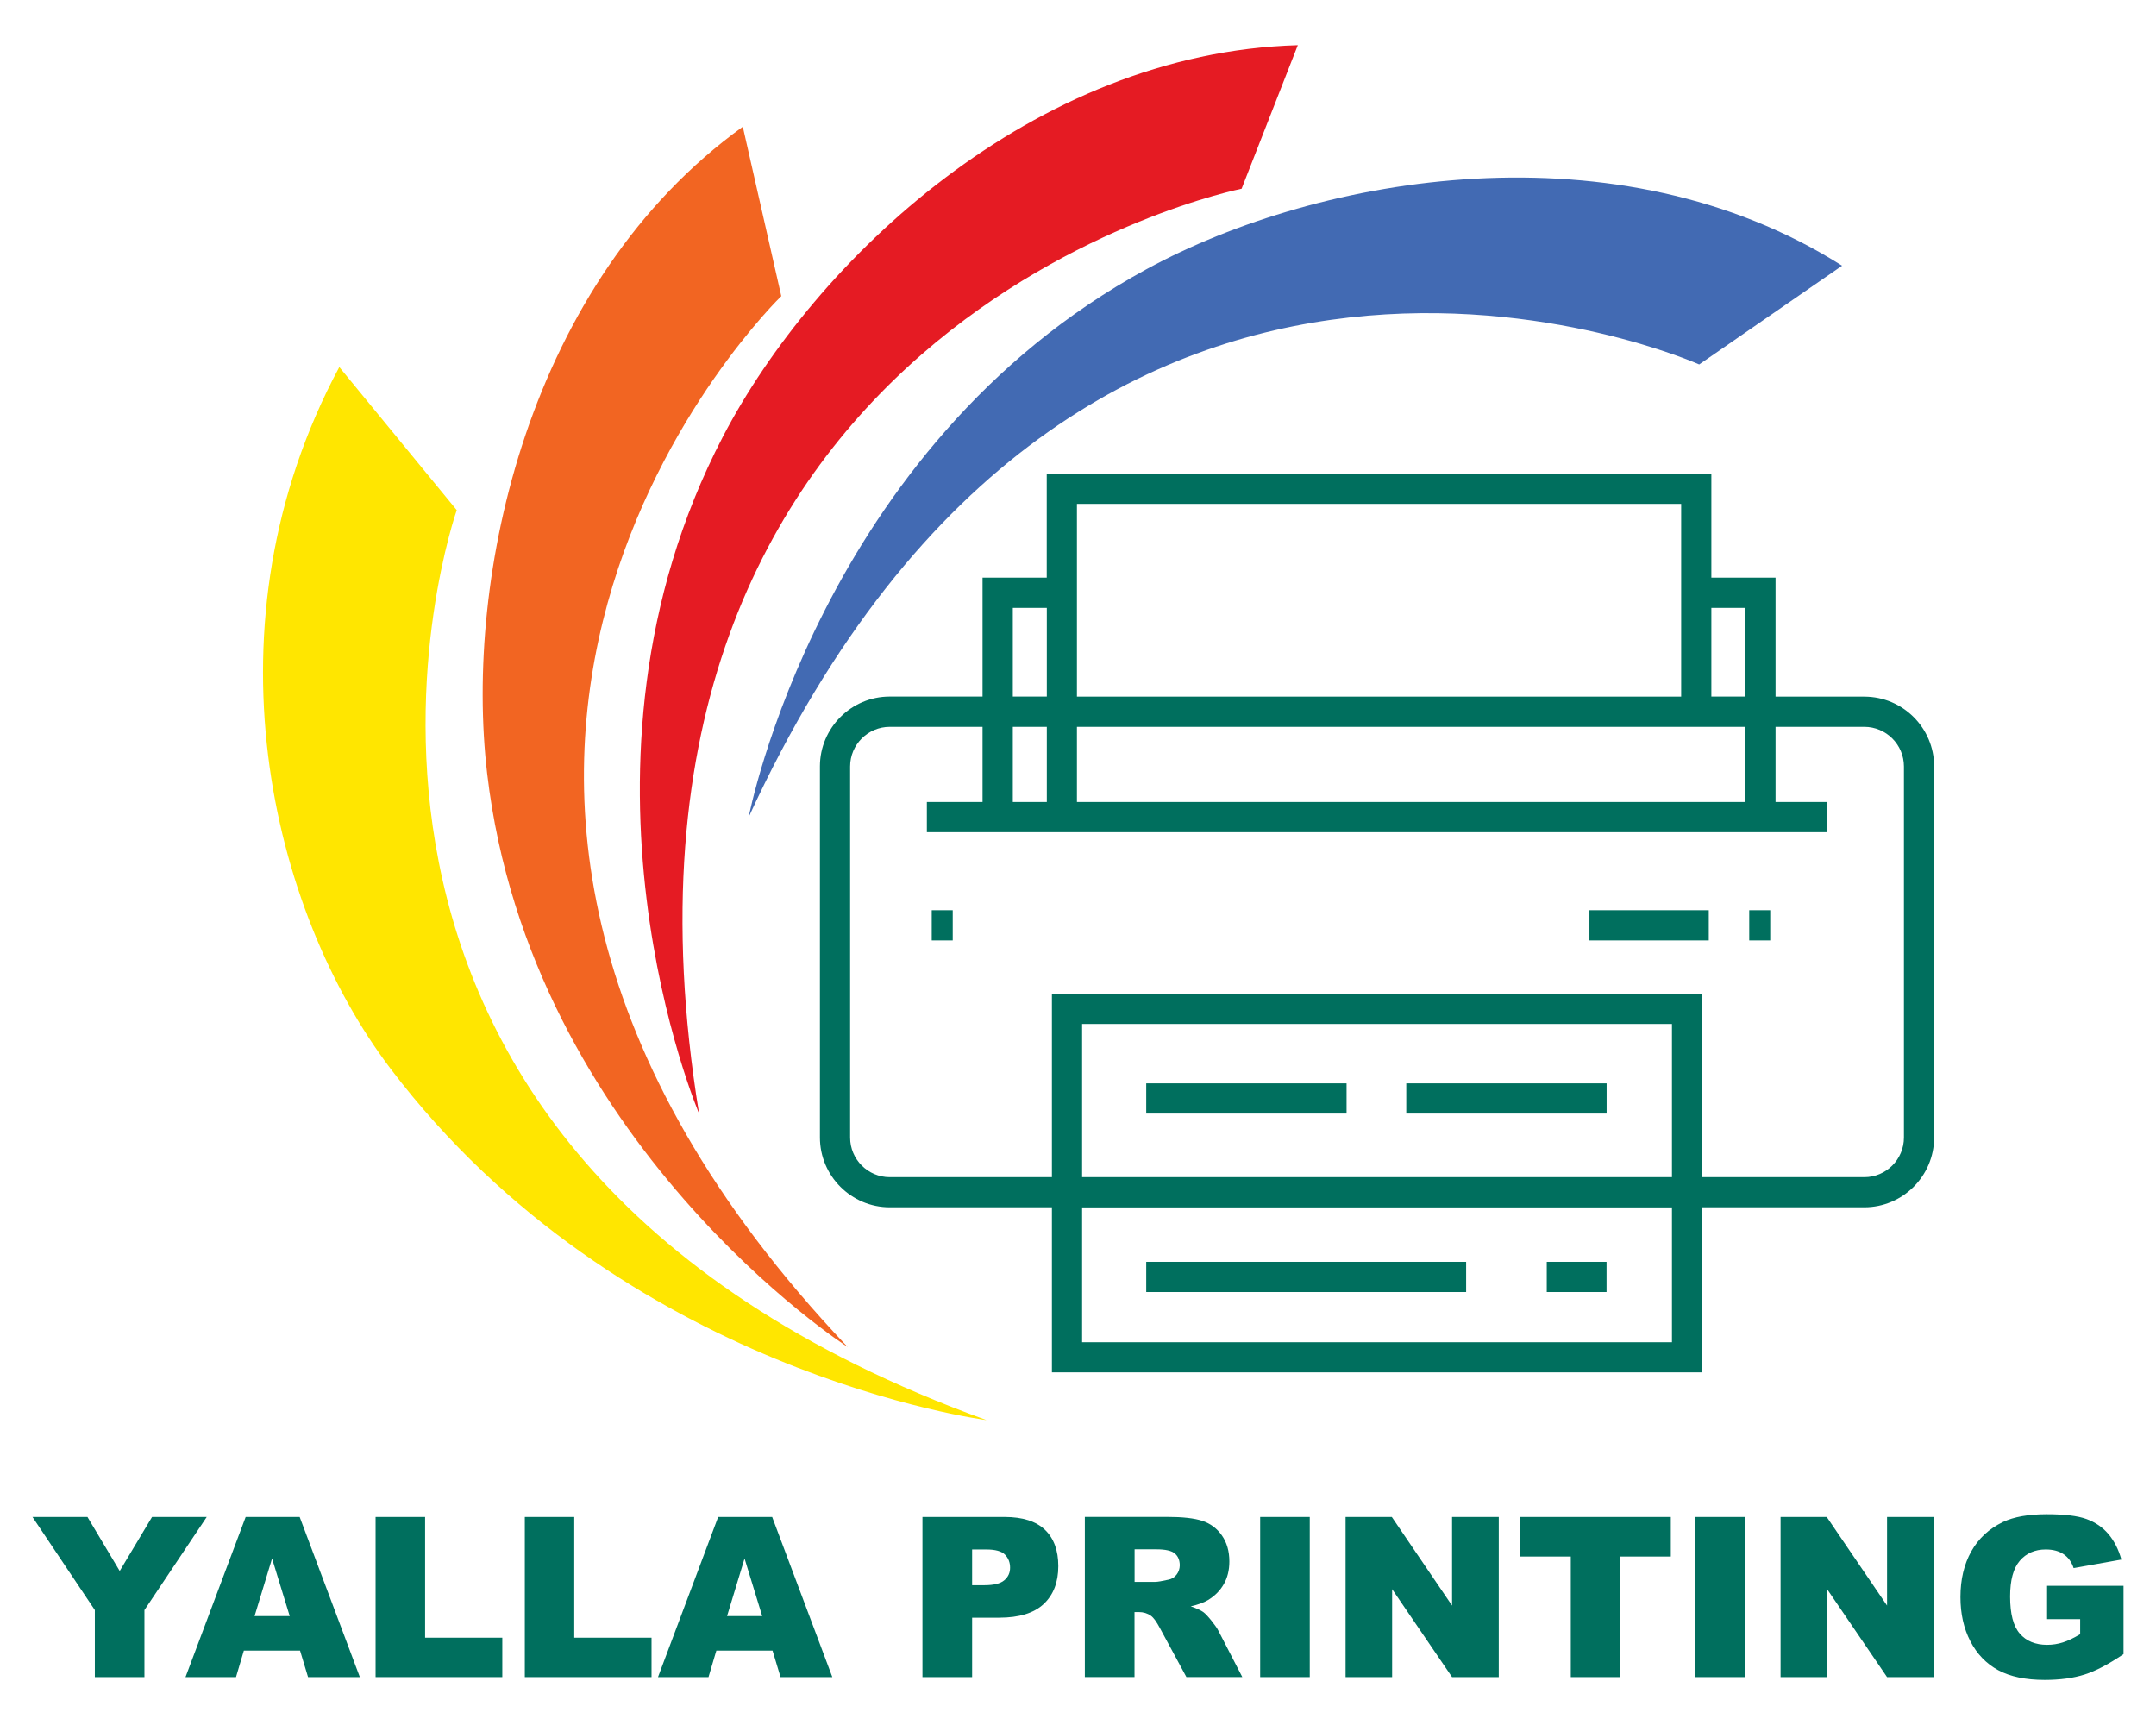
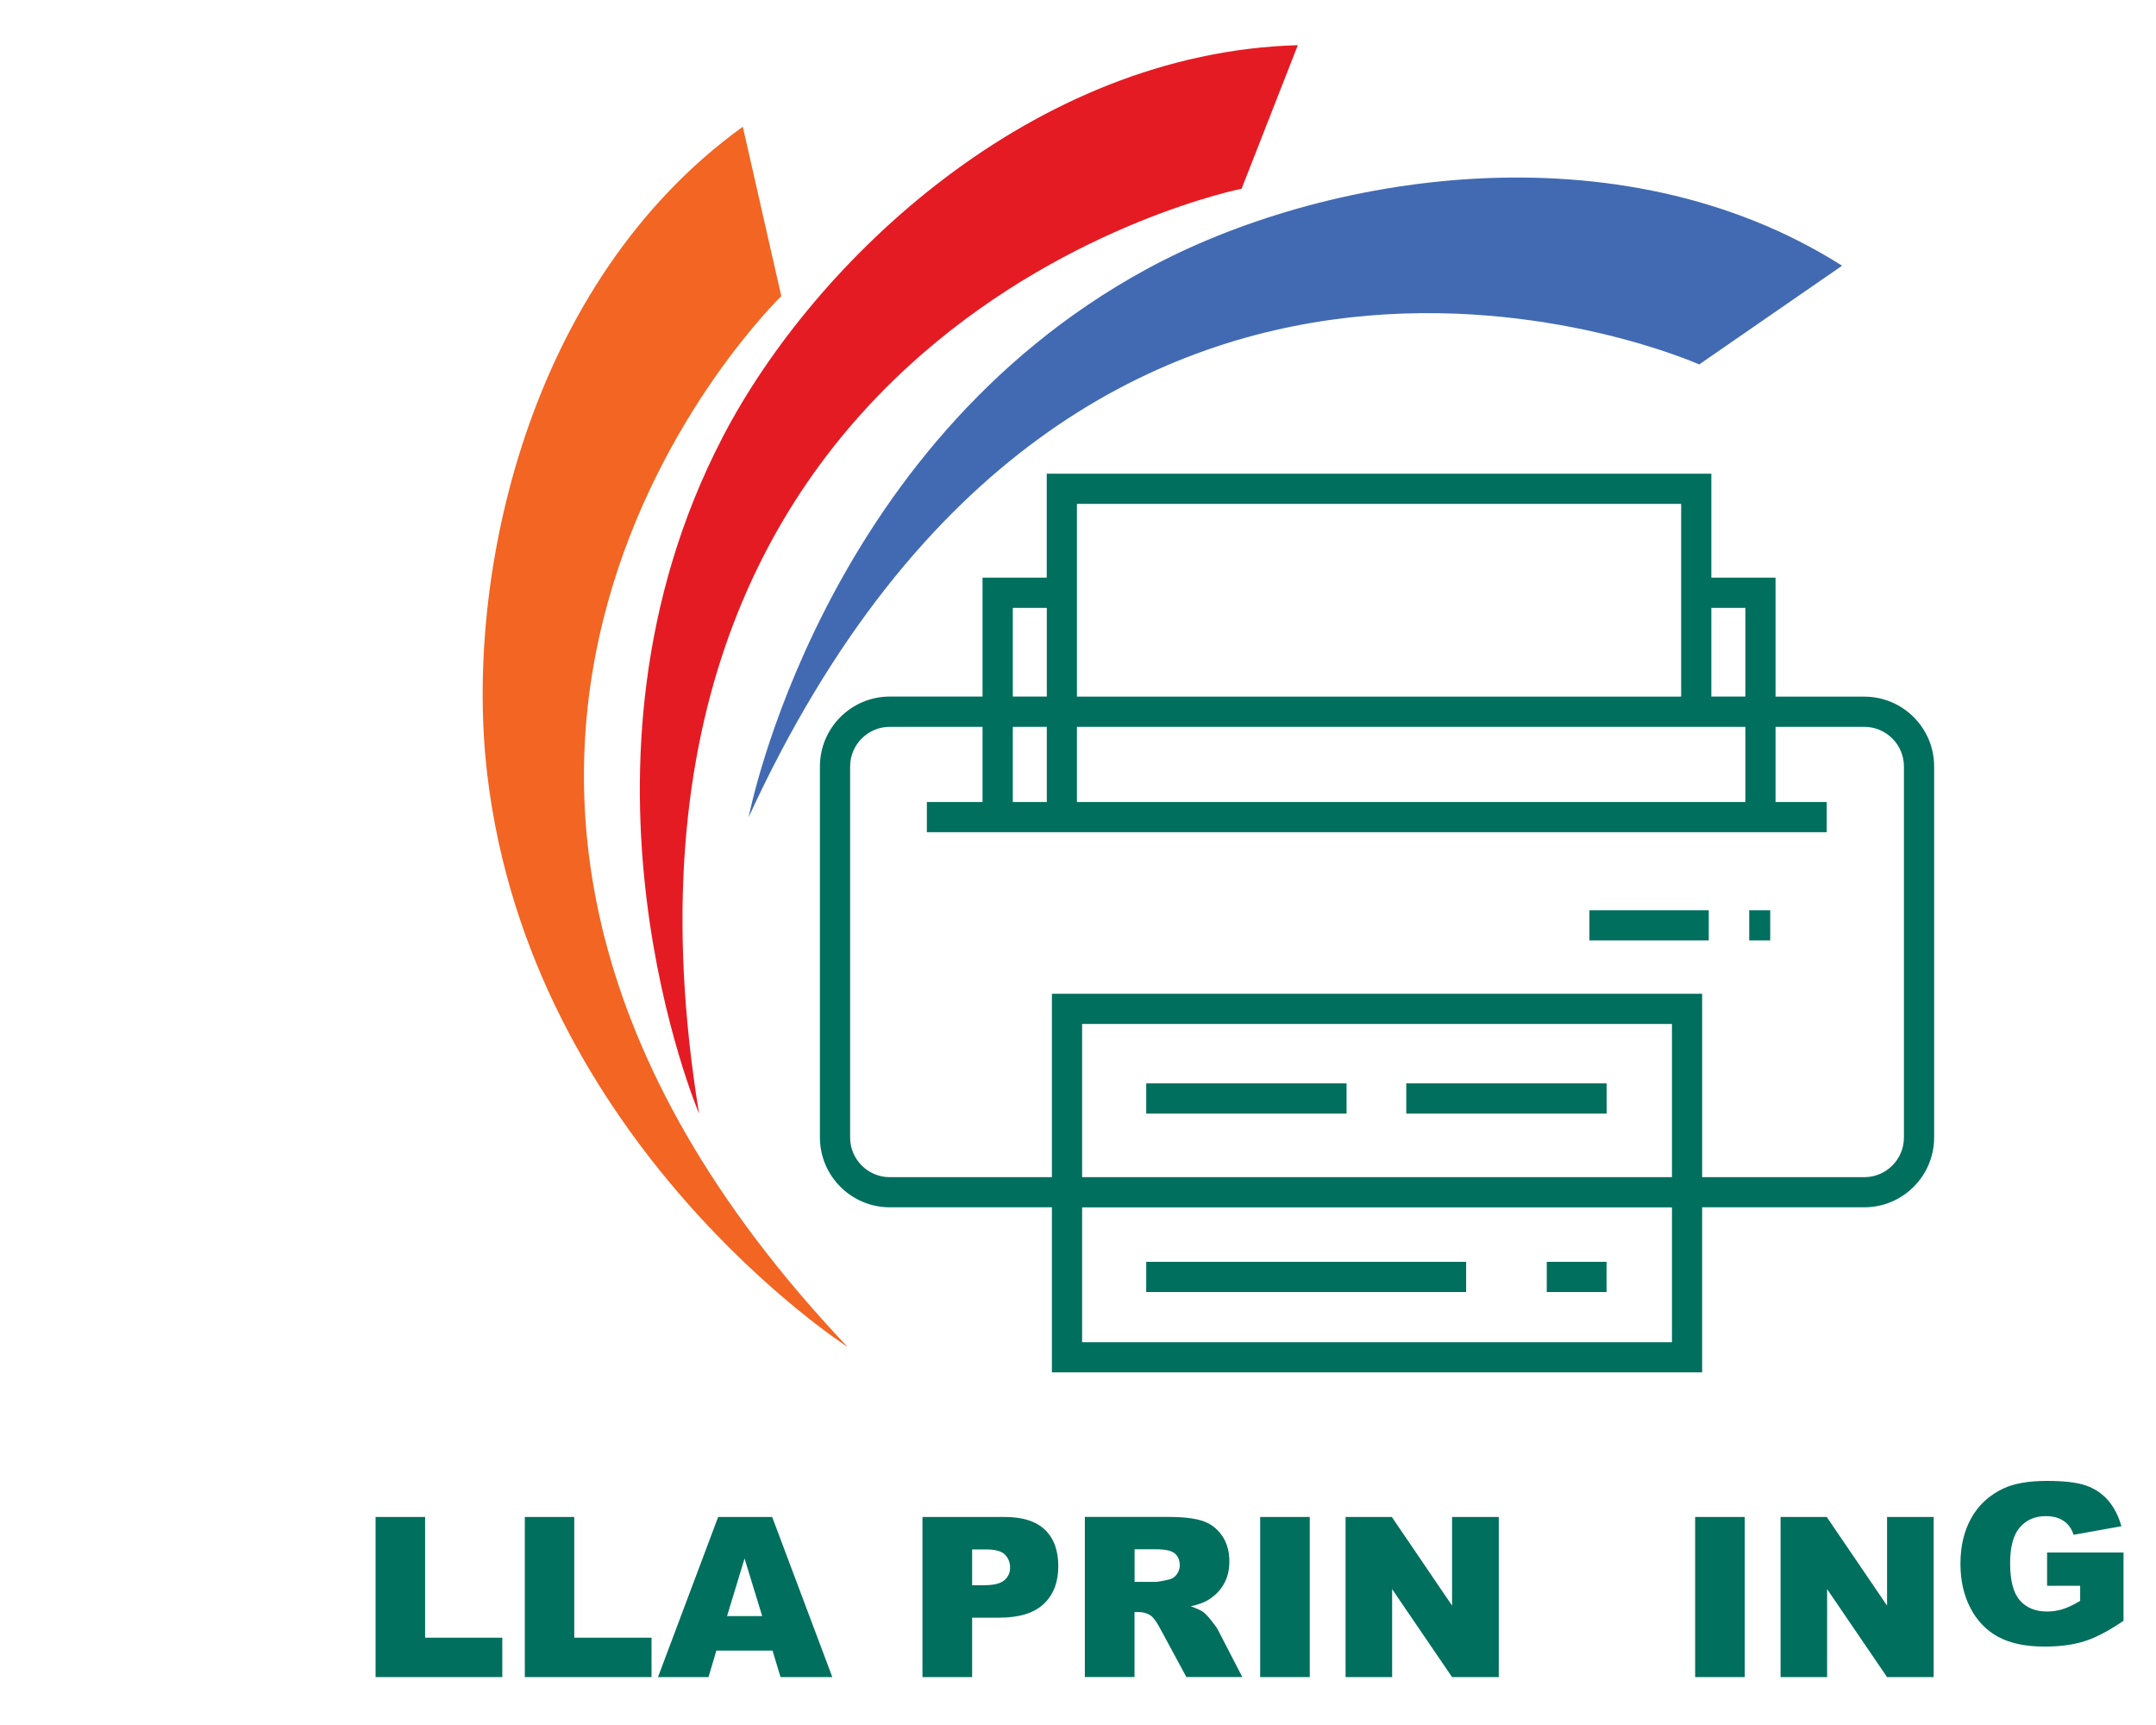
<svg xmlns="http://www.w3.org/2000/svg" xml:space="preserve" style="enable-background:new 0 0 283.46 226.77;" viewBox="0 0 283.46 226.77" y="0px" x="0px" id="Layer_1" version="1.1">
  <style type="text/css">
	.st0{fill:#FFE600;}
	.st1{fill:#F26522;}
	.st2{fill:#E51B23;}
	.st3{fill:#426AB3;}
	.st4{fill:#006F5E;}
</style>
-   <path d="M44.61,48.25l15.44,18.81c0,0-29.48,83.68,69.64,119.62c0,0-47.98-6.12-78.35-46.2  C35.56,119.68,26.44,82.11,44.61,48.25z" class="st0" />
  <path d="M97.66,16.66l5.06,22.27c0,0-63.82,61.63,8.72,138.14c0,0-41.7-26.78-47.39-75.37  C61,75.77,69.4,37.04,97.66,16.66z" class="st1" />
  <path d="M170.63,5.94l-7.39,18.87c0,0-88.36,17.52-71.33,121.58c0,0-19.45-45.58,3.13-88.98  C107.1,34.24,135.81,6.92,170.63,5.94z" class="st2" />
  <path d="M242.19,34.93L223.4,47.91c0,0-80.95-36.3-124.97,59.51c0,0,9.34-48.67,52.32-72.04  C173.68,22.9,212.76,16.29,242.19,34.93z" class="st3" />
  <g>
    <path d="M245.11,91.58h-11.67V75.94H225V62.27h-87.38v13.67h-8.44v15.63h-12.2c-5.06,0-9.18,4.12-9.18,9.18v48.78   c0,5.06,4.12,9.18,9.18,9.18h21.32v21.7h85.49v-21.7h21.32c5.06,0,9.18-4.12,9.18-9.18v-48.78   C254.29,95.69,250.17,91.58,245.11,91.58z M229.47,79.91v11.66H225V79.91H229.47z M141.59,105.43v-9.88h87.88v9.88H141.59z    M133.16,105.43v-9.88h4.47v9.88H133.16z M221.03,66.24v25.34h-79.44V66.24H221.03z M133.16,79.91h4.47v11.66h-4.47V79.91z    M219.82,176.45h-77.55v-17.73h77.55V176.45z M219.82,154.75h-77.55v-20.14h77.55V154.75z M250.32,149.54   c0,2.87-2.34,5.21-5.21,5.21h-21.32v-24.11H138.3v24.11h-21.32c-2.87,0-5.21-2.34-5.21-5.21v-48.78c0-2.87,2.34-5.21,5.21-5.21   h12.2v9.88h-7.32v3.97h118.31v-3.97h-6.73v-9.88h11.67c2.87,0,5.21,2.34,5.21,5.21V149.54z" class="st4" />
    <rect height="3.97" width="15.69" class="st4" y="119.66" x="208.97" />
    <rect height="3.97" width="26.34" class="st4" y="142.42" x="150.7" />
    <rect height="3.97" width="26.34" class="st4" y="142.42" x="184.89" />
    <rect height="3.97" width="42.06" class="st4" y="165.88" x="150.7" />
    <rect height="3.97" width="7.86" class="st4" y="165.88" x="203.36" />
    <rect height="3.97" width="2.76" class="st4" y="119.66" x="229.98" />
-     <rect height="3.97" width="2.76" class="st4" y="119.66" x="122.5" />
-     <polygon points="19.99,199.42 15.74,206.52 11.5,199.42 4.27,199.42 12.47,211.66 12.47,220.47 18.99,220.47    18.99,211.66 27.18,199.42" class="st4" />
-     <path d="M32.3,199.42l-7.91,21.05h6.64l1.03-3.48h7.39l1.05,3.48h6.81l-7.91-21.05H32.3z M33.47,212.45l2.3-7.57   l2.32,7.57H33.47z" class="st4" />
    <polygon points="55.89,199.42 49.38,199.42 49.38,220.47 66.04,220.47 66.04,215.29 55.89,215.29" class="st4" />
    <polygon points="75.5,199.42 69,199.42 69,220.47 85.66,220.47 85.66,215.29 75.5,215.29" class="st4" />
    <path d="M94.42,199.42l-7.91,21.05h6.64l1.03-3.48h7.39l1.05,3.48h6.81l-7.91-21.05H94.42z M95.59,212.45l2.3-7.57   l2.32,7.57H95.59z" class="st4" />
    <path d="M132.09,199.42h-10.81v21.05h6.53v-7.81h3.56c2.62,0,4.57-0.6,5.85-1.8c1.28-1.2,1.92-2.86,1.92-4.98   c0-2.07-0.59-3.66-1.76-4.78C136.21,199.98,134.44,199.42,132.09,199.42z M132.04,207.74c-0.51,0.44-1.39,0.65-2.64,0.65h-1.59   v-4.7h1.85c1.21,0,2.04,0.23,2.48,0.69c0.44,0.46,0.66,1.02,0.66,1.68C132.81,206.75,132.55,207.31,132.04,207.74z" class="st4" />
    <path d="M159.28,213.06c-0.45-0.56-0.8-0.93-1.04-1.11c-0.35-0.26-0.92-0.52-1.69-0.78c0.97-0.22,1.73-0.5,2.28-0.83   c0.87-0.53,1.56-1.21,2.05-2.06c0.5-0.85,0.75-1.86,0.75-3.02c0-1.34-0.33-2.48-0.98-3.41c-0.65-0.93-1.51-1.57-2.57-1.92   c-1.06-0.35-2.6-0.52-4.61-0.52h-10.84v21.05h6.53v-8.54h0.57c0.59,0,1.13,0.16,1.59,0.49c0.35,0.25,0.74,0.79,1.18,1.62l3.48,6.43   h7.35l-3.15-6.1C160.04,214.07,159.73,213.63,159.28,213.06z M154.69,207c-0.27,0.35-0.63,0.58-1.06,0.66   c-0.85,0.19-1.43,0.29-1.72,0.29h-2.74v-4.28h2.86c1.19,0,2,0.18,2.43,0.55c0.43,0.36,0.65,0.89,0.65,1.57   C155.1,206.24,154.96,206.65,154.69,207z" class="st4" />
    <rect height="21.05" width="6.52" class="st4" y="199.42" x="165.68" />
    <polygon points="190.91,211.07 182.99,199.42 176.91,199.42 176.91,220.47 183.03,220.47 183.03,208.91 190.91,220.47    197.05,220.47 197.05,199.42 190.91,199.42" class="st4" />
-     <polygon points="199.89,204.62 206.52,204.62 206.52,220.47 213.03,220.47 213.03,204.62 219.67,204.62 219.67,199.42    199.89,199.42" class="st4" />
    <rect height="21.05" width="6.52" class="st4" y="199.42" x="222.87" />
    <polygon points="248.1,211.07 240.17,199.42 234.1,199.42 234.1,220.47 240.22,220.47 240.22,208.91 248.1,220.47    254.23,220.47 254.23,199.42 248.1,199.42" class="st4" />
-     <path d="M269.14,208.47v4.38h4.35v1.98c-0.85,0.51-1.61,0.87-2.27,1.08c-0.66,0.21-1.35,0.32-2.08,0.32   c-1.53,0-2.73-0.49-3.58-1.47c-0.86-0.98-1.28-2.6-1.28-4.88c0-2.15,0.42-3.71,1.27-4.7c0.85-0.99,1.99-1.49,3.41-1.49   c0.96,0,1.74,0.21,2.36,0.63c0.62,0.42,1.05,1.03,1.31,1.82l6.28-1.12c-0.38-1.36-0.96-2.48-1.72-3.37   c-0.76-0.89-1.72-1.54-2.87-1.96c-1.15-0.42-2.89-0.63-5.22-0.63c-2.41,0-4.33,0.34-5.76,1.02c-1.83,0.88-3.22,2.17-4.17,3.87   c-0.95,1.7-1.42,3.7-1.42,6c0,2.18,0.43,4.12,1.3,5.8c0.87,1.69,2.09,2.95,3.66,3.81c1.58,0.85,3.61,1.28,6.11,1.28   c2.03,0,3.78-0.24,5.26-0.71c1.48-0.47,3.18-1.37,5.11-2.68v-8.98H269.14z" class="st4" />
+     <path d="M269.14,208.47h4.35v1.98c-0.85,0.51-1.61,0.87-2.27,1.08c-0.66,0.21-1.35,0.32-2.08,0.32   c-1.53,0-2.73-0.49-3.58-1.47c-0.86-0.98-1.28-2.6-1.28-4.88c0-2.15,0.42-3.71,1.27-4.7c0.85-0.99,1.99-1.49,3.41-1.49   c0.96,0,1.74,0.21,2.36,0.63c0.62,0.42,1.05,1.03,1.31,1.82l6.28-1.12c-0.38-1.36-0.96-2.48-1.72-3.37   c-0.76-0.89-1.72-1.54-2.87-1.96c-1.15-0.42-2.89-0.63-5.22-0.63c-2.41,0-4.33,0.34-5.76,1.02c-1.83,0.88-3.22,2.17-4.17,3.87   c-0.95,1.7-1.42,3.7-1.42,6c0,2.18,0.43,4.12,1.3,5.8c0.87,1.69,2.09,2.95,3.66,3.81c1.58,0.85,3.61,1.28,6.11,1.28   c2.03,0,3.78-0.24,5.26-0.71c1.48-0.47,3.18-1.37,5.11-2.68v-8.98H269.14z" class="st4" />
  </g>
</svg>